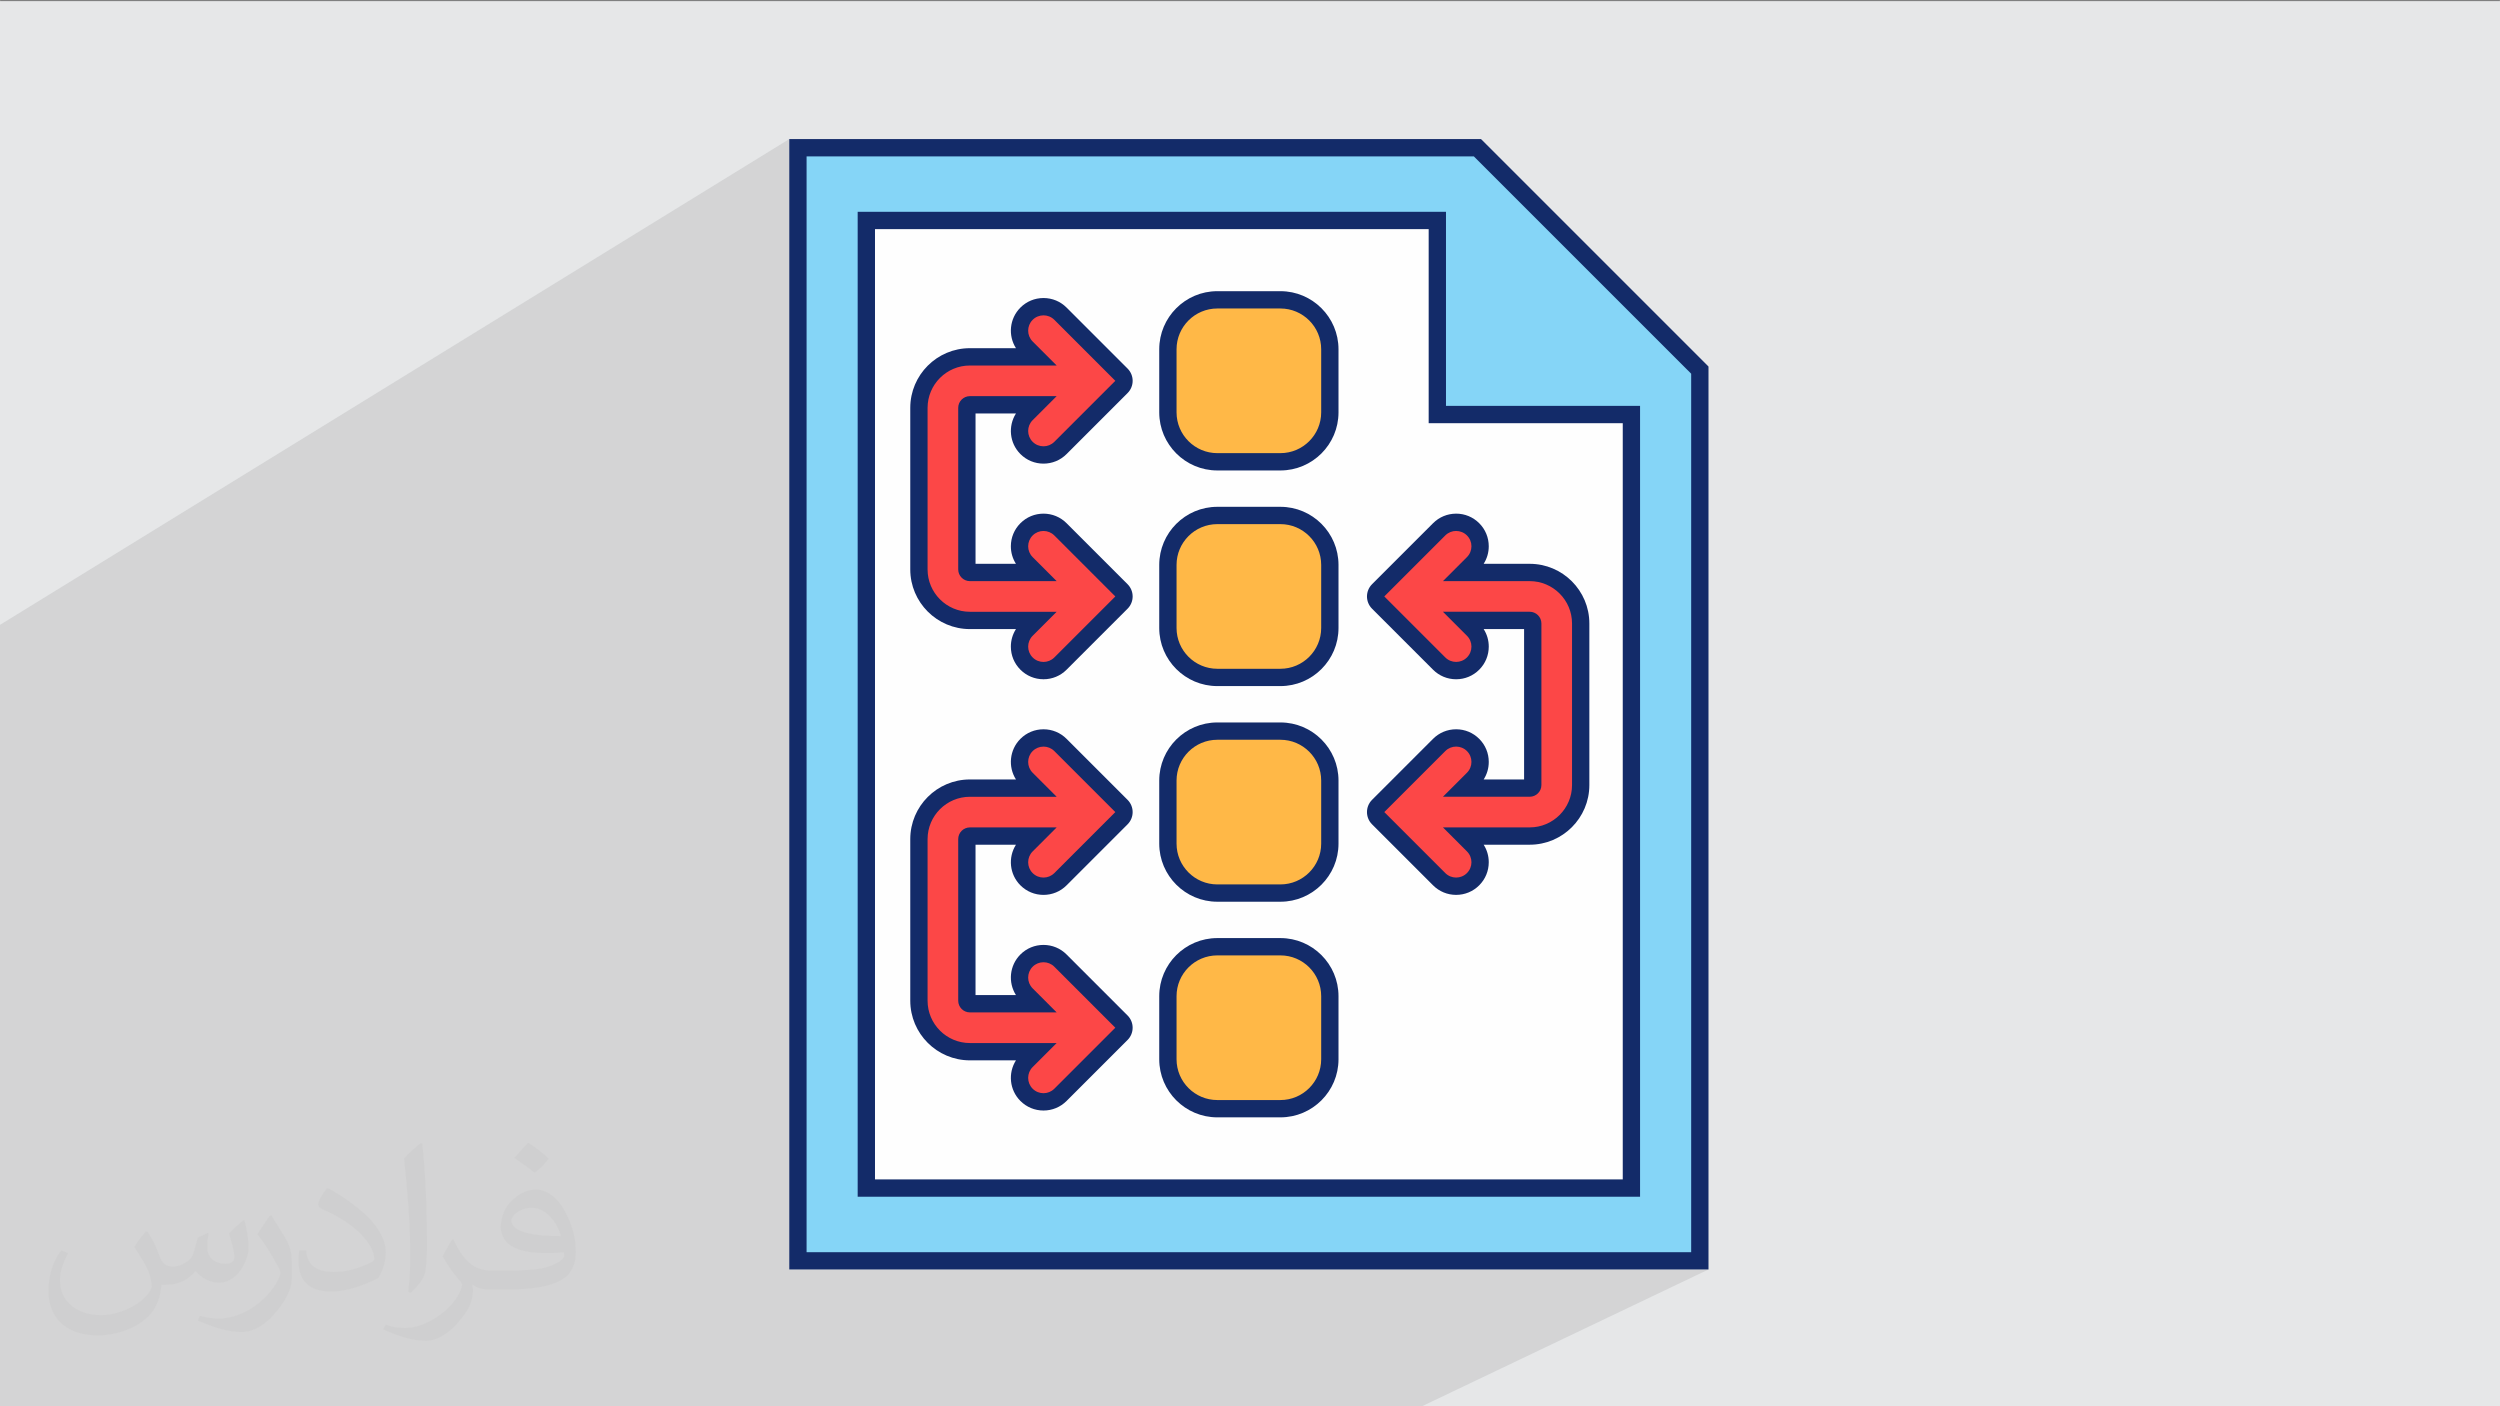
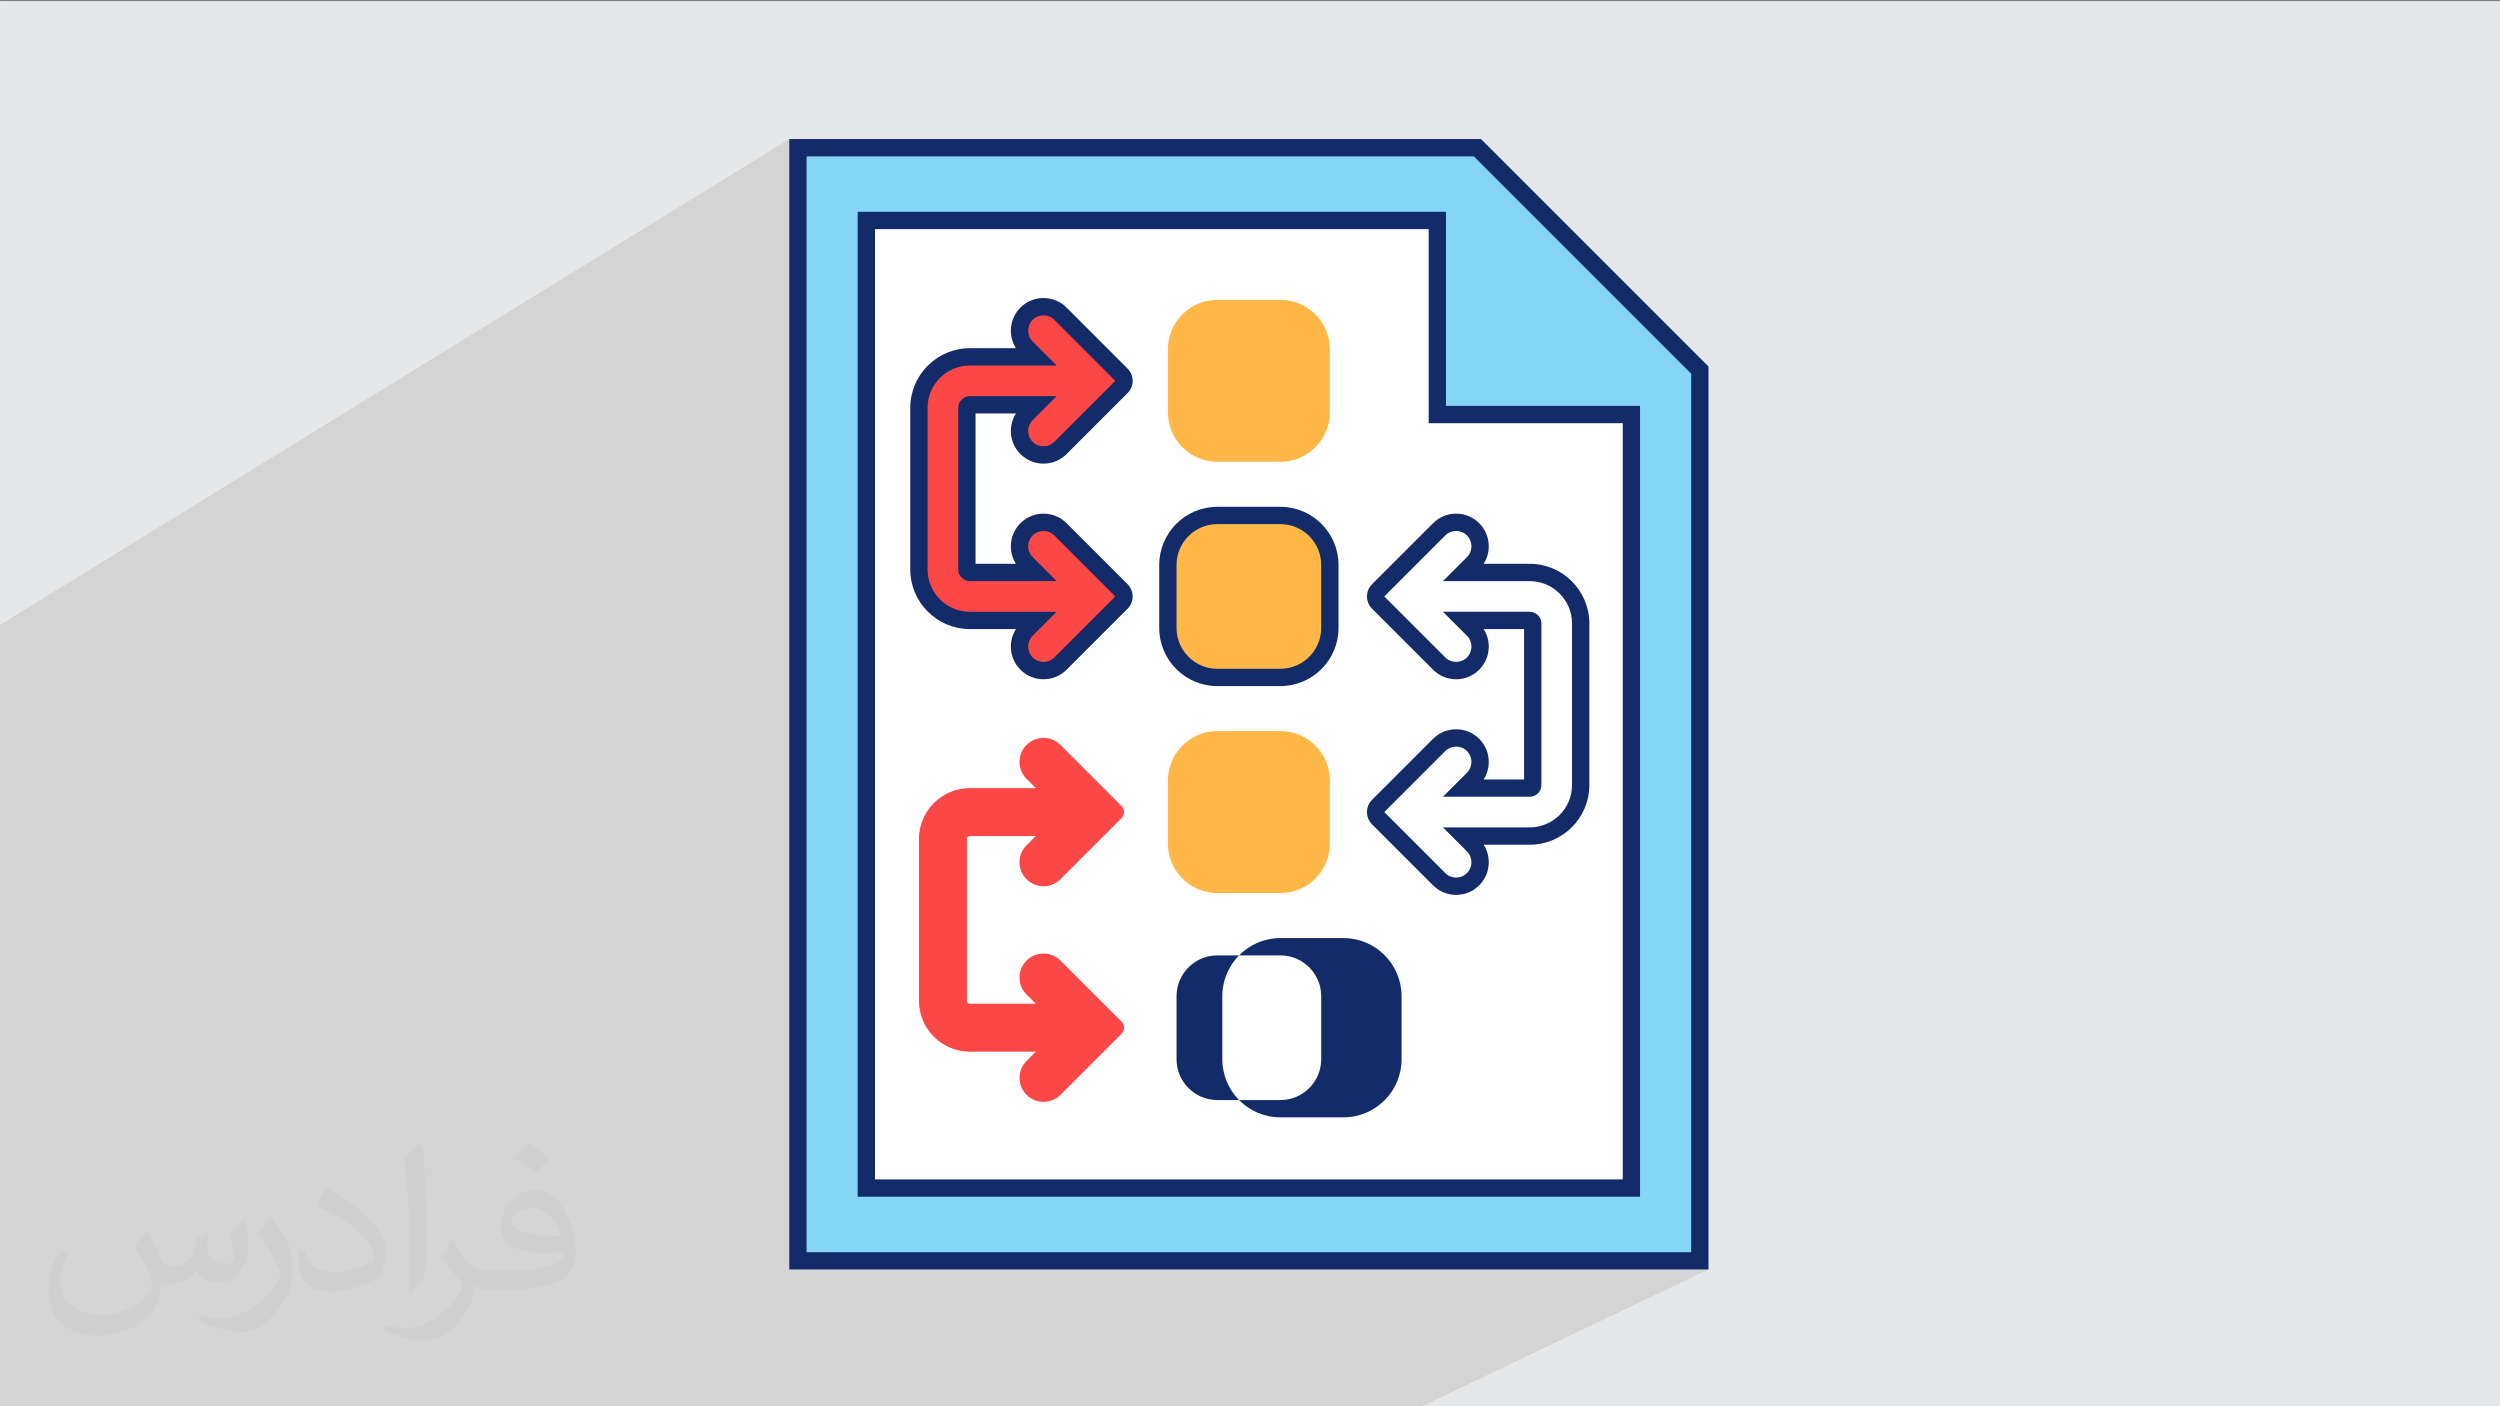
<svg xmlns="http://www.w3.org/2000/svg" xml:space="preserve" width="3.703in" height="2.083in" version="1.1" style="shape-rendering:geometricPrecision; text-rendering:geometricPrecision; image-rendering:optimizeQuality; fill-rule:evenodd; clip-rule:evenodd" viewBox="0 0 3703.33 2083.33">
  <rect x="0" y="0" width="3703.33" height="2083.33" fill="#808080" stroke="none" />
  <defs>
    <style type="text/css">
   
    .fil0 {fill:#E6E7E8}
    .fil5 {fill:#FEFEFE;fill-rule:nonzero}
    .fil3 {fill:#85D5F7;fill-rule:nonzero}
    .fil4 {fill:#132B69;fill-rule:nonzero}
    .fil6 {fill:#FC4747;fill-rule:nonzero}
    .fil7 {fill:#FFB847;fill-rule:nonzero}
    .fil2 {fill:#373435;fill-opacity:0.031}
    .fil1 {fill:#373435;fill-opacity:0.102}
   
  </style>
  </defs>
  <g id="Layer_x0020_1">
    <polygon class="fil0" points="-4.17,1.67 3704.16,1.67 3704.16,2085 -4.17,2085 " />
    <polygon class="fil1" points="773.09,2085 -4.17,2085 -4.17,928.17 1169.11,206.01 1169.11,1880.66 2530.88,1880.66 2102.81,2085 " />
    <path class="fil2" d="M218.96 1825.31c6.98,10.94 11.98,20.94 15.94,31.98 3.02,6.98 5,18.96 21.04,18.96 5,0 11.04,-0.94 16.98,-5 6.98,-2.92 12.19,-8.96 14.17,-16.98l5.94 -20.94 15 -7.08 1.04 1.04c-1.98,8.02 -1.98,15 -1.98,21.04 0,17.92 15,23.96 26.98,23.96 6.98,0 13.02,-3.02 13.02,-10 0,-8.02 -4.06,-21.98 -8.02,-35 6.98,-6.98 13.96,-13.96 22.08,-20l1.04 1.04c3.96,15 5.94,30 5.94,40 0,10 -3.96,20 -7.92,26.98 -7.19,13.96 -20.1,25 -36.15,25 -11.98,0 -25,-6.04 -34.06,-16.98l-0.94 0c-9.17,10.94 -22.08,20 -43.13,20l-6.98 0c-1.04,13.96 -4.06,23.96 -9.06,33.02 -12.92,25 -50.1,41.98 -85.1,41.98 -49.06,0 -73.13,-28.02 -73.13,-66.04 0,-23.02 6.98,-45 19.06,-60l10 4.06c-7.08,13.96 -11.98,26.98 -11.98,40 0,35 29.06,51.98 61.04,51.98 30,0 68.13,-20 75.1,-41.98 -1.98,-25 -11.98,-36.04 -26.04,-59.06 4.06,-6.98 10.1,-15 17.08,-23.02l0.94 0 0 0 0 0 2.08 1.04 0 0 0 0 0 0 0 0 0 0 0.02 0zm563.85 -132.08c10,6.04 20,14.06 30,23.02 -6.04,8.02 -12.08,15 -21.04,21.04 -10,-8.02 -20,-15 -30.1,-21.98 7.08,-8.02 14.06,-15 20.1,-22.08l1.04 0 0 0 0 0 0 0zm4.9 96.04c-16.98,0 -30.1,11.04 -30.1,19.06 0,16.98 33.13,22.92 73.13,22.92 -5,-20 -21.98,-41.98 -43.02,-41.98l0 0 -0.01 0zm-37.09 93.02c22.19,0 41.15,-1.04 55.1,-3.96 16.04,-4.06 30,-12.08 30,-18.02 0,-1.98 0,-3.02 -0.94,-5 -9.06,0.94 -19.06,0.94 -29.06,0.94 -28.96,0 -52.08,-6.98 -60.1,-22.92 -1.98,-4.06 -3.96,-10 -3.96,-15 0,-16.04 6.98,-32.08 18.96,-42.08 10.1,-8.96 21.15,-13.96 33.13,-13.96 20,0 36.98,16.98 48.02,41.98 6.15,14.06 11.15,30 11.15,51.04 0,13.96 -4.06,25 -12.19,33.96 -15.94,15 -45,21.04 -90.1,21.04l-20 0 0 0 -5 0c-10.94,0 -18.96,-1.98 -25,-6.98l-0.94 0c0,1.98 0.94,5 0.94,6.98 0,10 -3.02,23.02 -10,33.02 -20.1,30 -42.08,43.02 -60.1,43.02 -18.96,0 -42.08,-7.08 -63.13,-17.08l4.06 -6.98c6.98,3.02 15.94,5 28.96,5 34.17,0 78.13,-33.02 84.17,-63.96 -1.04,-3.02 -3.02,-6.04 -7.08,-10 -10,-11.98 -15.94,-21.98 -21.98,-31.98 5,-10.1 10,-18.02 14.06,-25.1l1.98 0c13.96,29.06 28.13,46.04 57.08,46.04l4.06 0 0 0 20.94 0 0 0 0 0 -3.02 0 0 0 0 0 0 0 0 0 0 -0.01 -0.01 0.01zm-146.15 31.04c1.98,-14.06 3.02,-29.06 3.02,-43.02l0 -21.04c0,-38.96 -5,-96.04 -9.06,-133.02 7.08,-8.02 17.08,-16.98 25.1,-23.02l1.98 1.04c5,46.98 6.98,101.04 6.98,151.04 0,13.02 -0.94,25.94 -1.98,35 -1.04,11.98 -8.02,20.94 -22.08,35l-2.92 -1.04 0 0 0 0 -1.04 -0.94 0 0 0 0 0 0 0 0 0 0zm-151.15 -62.08c0.94,18.02 10,33.02 40.94,33.02 20,0 36.15,-5 55.1,-13.96 3.02,-1.98 5,-3.02 5,-5 0,-11.98 -8.96,-26.98 -23.96,-41.04 -14.06,-13.02 -34.17,-25 -51.15,-31.98 -5.94,-3.02 -8.02,-5 -8.02,-8.02 0,-5 7.08,-16.98 13.02,-23.96l1.98 0c20,10.94 43.13,26.98 60.1,43.96 15.1,16.04 25.1,33.02 25.1,51.04 0,13.02 -4.06,25.94 -11.04,38.02 -21.98,10.94 -46.15,20 -70.1,20 -29.06,0 -48.13,-13.02 -48.13,-45 0,-3.02 0,-9.06 1.15,-16.04l10 0 0 0 0 0 0 -1.04 0 0 0 0 0 0 0 0 0 0 0.01 0zm-52.19 -51.98l18.02 29.06c6.98,10.94 13.02,21.98 13.02,40.94l0 24.06c0,18.96 -11.98,38.96 -31.98,60 -15,13.96 -29.06,20 -42.19,20 -18.96,0 -40,-6.04 -65,-16.98l3.02 -7.08c8.02,2.08 16.98,4.06 28.02,4.06 35,0 72.08,-26.04 88.13,-58.02 1.98,-4.06 3.02,-6.98 3.02,-8.96 0,-4.06 -1.98,-8.02 -4.06,-11.04 -8.96,-16.98 -18.96,-33.02 -30,-46.98 6.04,-9.06 12.08,-18.02 18.02,-27.08l1.98 0 0 0 0 0 0 -1.98 0 0 0 0 0 0 0 0 0.01 0 -0.01 0z" />
    <g id="_2494385960336">
      <polygon class="fil3" points="1181.94,1867.83 1181.94,218.83 2188.57,218.83 2518.05,548.31 2518.05,1867.83 " />
      <path class="fil4" d="M2193.88 206.02l-1024.76 0 0 1674.64 1361.77 0 0 -1337.65 -7.52 -7.52 -321.96 -321.96 -7.52 -7.5zm-10.62 25.65l321.97 321.96 0 1301.38 -1310.46 0 0 -1623.34c6.76,0 803.69,0 988.49,0z" />
      <polygon class="fil5" points="1283.28,1760.04 1283.28,326.62 2129.18,326.62 2129.18,614.14 2416.7,614.14 2416.7,1760.04 " />
      <path class="fil4" d="M2142.01 313.8c-5.87,0 -859.7,0 -871.55,0l0 1459.06 1159.06 0 0 -1171.55 -287.51 0 0 -287.51zm-25.65 25.65l0 287.52 287.52 0 0 1120.24 -1107.76 0 0 -1407.76 820.24 0z" />
      <path class="fil6" d="M1545.74 1632.34c-9.49,0 -18.41,-3.7 -25.12,-10.41 -13.85,-13.85 -13.85,-36.39 0,-50.24l13.69 -13.68 -97.56 0c-41.66,0 -75.55,-33.89 -75.55,-75.55l0 -239.39c0,-41.66 33.89,-75.55 75.55,-75.55l97.56 0 -13.69 -13.68c-6.71,-6.71 -10.41,-15.63 -10.41,-25.12 0,-9.49 3.7,-18.41 10.41,-25.12 6.71,-6.71 15.63,-10.41 25.12,-10.41 9.48,0 18.41,3.7 25.12,10.41l90.36 90.37c5.01,5.01 5.01,13.13 0,18.14l-90.36 90.36c-6.71,6.71 -15.63,10.41 -25.12,10.41 -9.49,0 -18.41,-3.69 -25.12,-10.41 -6.71,-6.7 -10.41,-15.63 -10.41,-25.12 0,-9.48 3.7,-18.41 10.41,-25.11l13.69 -13.69 -97.56 0c-2.48,0 -4.51,2.02 -4.51,4.5l0 239.39c0,2.48 2.03,4.51 4.51,4.51l97.56 0 -13.68 -13.69c-6.71,-6.7 -10.41,-15.63 -10.41,-25.11 0,-9.49 3.7,-18.41 10.41,-25.11 6.71,-6.71 15.63,-10.41 25.12,-10.41 9.48,0 18.41,3.7 25.12,10.41l90.36 90.36c5.01,5.01 5.01,13.13 0,18.14l-90.36 90.37c-6.71,6.71 -15.63,10.41 -25.12,10.41z" />
-       <path class="fil4" d="M1545.74 1080.39c-12.91,0 -25.06,5.03 -34.19,14.17 -16.31,16.3 -18.51,41.46 -6.6,60.15l-68.2 0c-48.73,0 -88.37,39.65 -88.37,88.37l0 239.39c0,48.73 39.65,88.37 88.37,88.37l68.2 0c-11.91,18.69 -9.71,43.85 6.6,60.16 9.13,9.13 21.27,14.17 34.19,14.17 12.91,0 25.06,-5.04 34.19,-14.17l90.37 -90.36c4.81,-4.81 7.51,-11.33 7.51,-18.15 0,-6.8 -2.7,-13.32 -7.51,-18.13l-90.37 -90.37c-9.13,-9.14 -21.28,-14.16 -34.19,-14.16 -12.91,0 -25.06,5.02 -34.19,14.15 -16.31,16.31 -18.51,41.47 -6.6,60.17l-59.89 0 0 -222.75 59.89 0c-11.91,18.69 -9.71,43.85 6.6,60.15 9.13,9.14 21.27,14.17 34.19,14.17 12.91,0 25.06,-5.02 34.19,-14.16l90.37 -90.37c10.02,-10.02 10.02,-26.26 0,-36.28l-90.37 -90.36c-9.13,-9.14 -21.28,-14.17 -34.19,-14.17zm0 25.65c5.81,0 11.61,2.22 16.05,6.65l90.36 90.36 -90.36 90.37c-4.44,4.43 -10.24,6.65 -16.05,6.65 -5.81,0 -11.62,-2.22 -16.05,-6.65 -8.86,-8.86 -8.86,-23.23 0,-32.09l35.57 -35.58 -128.52 0c-9.56,0 -17.33,7.77 -17.33,17.33l0 239.39c0,9.56 7.77,17.33 17.33,17.33l128.52 0 -35.57 -35.58c-8.86,-8.86 -8.86,-23.23 0,-32.09 4.43,-4.43 10.24,-6.65 16.05,-6.65 5.81,0 11.61,2.22 16.05,6.65l90.36 90.36 -90.36 90.37c-4.44,4.43 -10.25,6.65 -16.05,6.65 -5.81,0 -11.62,-2.22 -16.05,-6.65 -8.86,-8.86 -8.86,-23.23 0,-32.09l35.57 -35.58 -128.52 0c-34.59,0 -62.72,-28.14 -62.72,-62.72l0 -239.39c0,-34.59 28.13,-62.72 62.72,-62.72l128.52 0 -35.57 -35.58c-8.86,-8.86 -8.86,-23.23 0,-32.09 4.43,-4.43 10.24,-6.65 16.05,-6.65z" />
-       <path class="fil6" d="M2157.03 1312.89c-9.49,0 -18.41,-3.69 -25.12,-10.41l-90.37 -90.36c-5,-5.01 -5,-13.13 0,-18.14l90.37 -90.37c6.71,-6.71 15.63,-10.41 25.12,-10.41 9.48,0 18.41,3.7 25.11,10.41 6.71,6.7 10.41,15.63 10.41,25.12 0,9.48 -3.69,18.41 -10.4,25.11l-13.69 13.69 97.56 0c2.49,0 4.51,-2.02 4.51,-4.5l0 -239.39c0,-2.48 -2.02,-4.51 -4.51,-4.51l-97.56 0 13.69 13.69c6.7,6.7 10.4,15.63 10.4,25.11 0,9.49 -3.69,18.41 -10.41,25.11 -6.7,6.71 -15.63,10.41 -25.11,10.41 -9.49,0 -18.41,-3.7 -25.12,-10.41l-90.37 -90.36c-5,-5.01 -5,-13.13 0,-18.14l90.37 -90.37c6.71,-6.71 15.63,-10.41 25.12,-10.41 9.48,0 18.41,3.7 25.11,10.41 6.71,6.71 10.41,15.63 10.41,25.12 0,9.48 -3.69,18.41 -10.41,25.11l-13.68 13.68 97.56 0c41.66,0 75.55,33.89 75.55,75.55l0 239.39c0,41.66 -33.89,75.55 -75.55,75.55l-97.56 0 13.68 13.69c6.71,6.7 10.41,15.63 10.41,25.11 0,9.49 -3.69,18.41 -10.41,25.12 -6.7,6.71 -15.63,10.41 -25.11,10.41l0 0z" />
      <path class="fil4" d="M2157.03 760.94c-12.92,0 -25.06,5.04 -34.19,14.17l-90.37 90.36c-10.02,10.02 -10.02,26.26 0,36.28l90.37 90.37c9.13,9.14 21.27,14.16 34.19,14.16 12.91,0 25.06,-5.02 34.19,-14.16 9.13,-9.13 14.16,-21.27 14.16,-34.19 0,-9.35 -2.63,-18.28 -7.55,-25.97l59.88 0 0 222.75 -59.88 0c4.92,-7.69 7.55,-16.63 7.55,-25.97 0,-12.92 -5.03,-25.06 -14.16,-34.19 -9.14,-9.14 -21.28,-14.17 -34.19,-14.17 -12.92,0 -25.06,5.03 -34.19,14.16l-90.37 90.37c-10.02,10.02 -10.02,26.26 0,36.28l90.37 90.36c9.13,9.14 21.27,14.17 34.18,14.17 12.92,0 25.06,-5.03 34.19,-14.17 9.13,-9.13 14.16,-21.27 14.16,-34.19 0,-9.34 -2.63,-18.28 -7.55,-25.97l68.19 0c48.73,0 88.38,-39.65 88.38,-88.37l0 -239.39c0,-48.73 -39.65,-88.37 -88.38,-88.37l-68.19 0c4.92,-7.69 7.55,-16.63 7.55,-25.97 0,-12.92 -5.03,-25.06 -14.16,-34.19 -9.14,-9.13 -21.28,-14.17 -34.19,-14.17zm0 25.65c5.8,0 11.61,2.22 16.04,6.65 8.87,8.86 8.87,23.23 0,32.09l-35.57 35.58 128.52 0c34.59,0 62.72,28.13 62.72,62.72l0 239.39c0,34.58 -28.13,62.72 -62.72,62.72l-128.52 0 35.57 35.58c8.87,8.86 8.87,23.23 0,32.09 -4.43,4.43 -10.24,6.65 -16.04,6.65l-0.01 0c-5.8,0 -11.61,-2.22 -16.04,-6.65l-90.37 -90.37 90.37 -90.36c4.43,-4.43 10.24,-6.65 16.05,-6.65 5.8,0 11.61,2.22 16.04,6.65 8.87,8.86 8.87,23.23 0,32.09l-35.57 35.58 128.52 0c9.56,0 17.34,-7.78 17.34,-17.33l0 -239.39c0,-9.56 -7.78,-17.33 -17.34,-17.33l-128.52 0 35.57 35.58c8.87,8.86 8.87,23.23 0,32.09 -4.43,4.43 -10.24,6.65 -16.04,6.65 -5.81,0 -11.62,-2.22 -16.05,-6.65l-90.37 -90.36 90.37 -90.37c4.43,-4.43 10.24,-6.65 16.05,-6.65z" />
-       <path class="fil7" d="M1803.27 1642.47c-40.39,0 -73.24,-32.86 -73.24,-73.25l0 -93.44c0,-40.39 32.85,-73.25 73.24,-73.25l93.44 0c40.39,0 73.25,32.86 73.25,73.25l0 93.44c0,40.39 -32.85,73.25 -73.25,73.25l-93.44 0z" />
-       <path class="fil4" d="M1896.71 1389.7l-93.44 0c-47.46,0 -86.07,38.61 -86.07,86.08l0 93.44c0,47.46 38.61,86.07 86.07,86.07l93.44 0c47.46,0 86.07,-38.61 86.07,-86.07l0 -93.44c0,-47.46 -38.61,-86.08 -86.07,-86.08zm0 25.65c33.31,0 60.42,27.1 60.42,60.43l0 93.44c0,33.32 -27.11,60.43 -60.42,60.43l-93.44 0c-33.31,0 -60.42,-27.11 -60.42,-60.43l0 -93.44c0,-33.32 27.11,-60.43 60.42,-60.43l93.44 0z" />
+       <path class="fil4" d="M1896.71 1389.7c-47.46,0 -86.07,38.61 -86.07,86.08l0 93.44c0,47.46 38.61,86.07 86.07,86.07l93.44 0c47.46,0 86.07,-38.61 86.07,-86.07l0 -93.44c0,-47.46 -38.61,-86.08 -86.07,-86.08zm0 25.65c33.31,0 60.42,27.1 60.42,60.43l0 93.44c0,33.32 -27.11,60.43 -60.42,60.43l-93.44 0c-33.31,0 -60.42,-27.11 -60.42,-60.43l0 -93.44c0,-33.32 27.11,-60.43 60.42,-60.43l93.44 0z" />
      <path class="fil7" d="M1803.27 1323.02c-40.39,0 -73.24,-32.86 -73.24,-73.25l0 -93.44c0,-40.39 32.85,-73.25 73.24,-73.25l93.44 0c40.39,0 73.25,32.86 73.25,73.25l0 93.44c0,40.39 -32.85,73.25 -73.25,73.25l-93.44 0z" />
-       <path class="fil4" d="M1896.71 1070.26l-93.44 0c-47.46,0 -86.07,38.61 -86.07,86.07l0 93.44c0,47.46 38.61,86.08 86.07,86.08l93.44 0c47.46,0 86.07,-38.62 86.07,-86.08l0 -93.44c0,-47.46 -38.61,-86.07 -86.07,-86.07zm0 25.65c33.31,0 60.42,27.11 60.42,60.43l0 93.44c0,33.32 -27.11,60.43 -60.42,60.43l-93.44 0c-33.31,0 -60.42,-27.11 -60.42,-60.43l0 -93.44c0,-33.32 27.11,-60.43 60.42,-60.43l93.44 0z" />
      <path class="fil7" d="M1803.27 1003.58c-40.39,0 -73.24,-32.86 -73.24,-73.26l0 -93.43c0,-40.39 32.85,-73.25 73.24,-73.25l93.44 0c40.39,0 73.25,32.86 73.25,73.25l0 93.43c0,40.39 -32.85,73.26 -73.25,73.26l-93.44 0z" />
      <path class="fil4" d="M1896.71 750.81l-93.44 0c-47.46,0 -86.07,38.61 -86.07,86.08l0 93.43c0,47.46 38.61,86.08 86.07,86.08l93.44 0c47.46,0 86.07,-38.61 86.07,-86.08l0 -93.43c0,-47.46 -38.61,-86.08 -86.07,-86.08zm0 25.65c33.31,0 60.42,27.11 60.42,60.43l0 93.43c0,33.32 -27.11,60.43 -60.42,60.43l-93.44 0c-33.31,0 -60.42,-27.11 -60.42,-60.43l0 -93.43c0,-33.32 27.11,-60.43 60.42,-60.43l93.44 0z" />
      <path class="fil7" d="M1803.27 684.13c-40.39,0 -73.24,-32.86 -73.24,-73.25l0 -93.43c0,-40.4 32.85,-73.25 73.24,-73.25l93.44 0c40.39,0 73.25,32.85 73.25,73.25l0 93.43c0,40.39 -32.85,73.25 -73.25,73.25l-93.44 0z" />
-       <path class="fil4" d="M1896.71 431.36l-93.44 0c-47.46,0 -86.07,38.62 -86.07,86.09l0 93.43c0,47.46 38.61,86.08 86.07,86.08l93.44 0c47.46,0 86.07,-38.62 86.07,-86.08l0 -93.43c0,-47.47 -38.61,-86.09 -86.07,-86.09zm0 25.65c33.31,0 60.42,27.11 60.42,60.44l0 93.43c0,33.32 -27.11,60.43 -60.42,60.43l-93.44 0c-33.31,0 -60.42,-27.11 -60.42,-60.43l0 -93.43c0,-33.33 27.11,-60.44 60.42,-60.44l93.44 0z" />
      <path class="fil6" d="M1545.74 993.45c-9.49,0 -18.41,-3.7 -25.12,-10.41 -6.71,-6.7 -10.41,-15.63 -10.41,-25.11 0,-9.48 3.7,-18.41 10.41,-25.11l13.69 -13.69 -97.56 0c-41.66,0 -75.55,-33.89 -75.55,-75.55l0 -239.39c0,-41.66 33.89,-75.54 75.55,-75.54l97.56 0 -13.69 -13.69c-6.71,-6.71 -10.41,-15.63 -10.41,-25.11 0,-9.51 3.7,-18.41 10.41,-25.12 6.71,-6.71 15.63,-10.42 25.12,-10.42 9.48,0 18.41,3.71 25.12,10.42l90.36 90.36c5.01,5.01 5.01,13.13 0,18.15l-90.36 90.36c-6.71,6.71 -15.63,10.41 -25.12,10.41 -9.49,0 -18.41,-3.69 -25.12,-10.41 -13.85,-13.85 -13.85,-36.38 0,-50.23l13.69 -13.69 -97.56 0c-2.48,0 -4.51,2.02 -4.51,4.5l0 239.39c0,2.48 2.03,4.51 4.51,4.51l97.56 0 -13.69 -13.68c-6.71,-6.71 -10.41,-15.63 -10.41,-25.11 0,-9.49 3.7,-18.41 10.41,-25.12 6.71,-6.71 15.63,-10.41 25.12,-10.41 9.48,0 18.41,3.7 25.12,10.41l90.36 90.37c5.01,5.01 5.01,13.13 0,18.14l-90.36 90.36c-6.71,6.71 -15.63,10.41 -25.12,10.41z" />
      <path class="fil4" d="M1545.74 441.5c-12.91,0 -25.06,5.03 -34.19,14.16 -16.31,16.31 -18.51,41.48 -6.6,60.15l-68.2 0c-48.73,0 -88.37,39.65 -88.37,88.38l0 239.39c0,48.73 39.65,88.37 88.37,88.37l68.19 0c-4.92,7.69 -7.55,16.63 -7.55,25.97 0,12.91 5.04,25.06 14.17,34.19 9.13,9.13 21.27,14.16 34.19,14.16 12.91,0 25.06,-5.02 34.19,-14.16l90.37 -90.37c4.81,-4.81 7.51,-11.33 7.51,-18.13 0,-6.81 -2.7,-13.33 -7.51,-18.15l-90.37 -90.36c-9.13,-9.13 -21.27,-14.17 -34.19,-14.17 -12.91,0 -25.06,5.04 -34.19,14.17 -9.13,9.13 -14.17,21.27 -14.17,34.19 0,9.34 2.63,18.28 7.55,25.97l-59.87 0 0 -222.76 59.89 0c-11.91,18.7 -9.71,43.85 6.6,60.16 9.13,9.14 21.27,14.17 34.19,14.17 12.91,0 25.06,-5.03 34.19,-14.17l90.37 -90.36c10.02,-10.02 10.02,-26.26 0,-36.28l-90.37 -90.37c-9.13,-9.13 -21.27,-14.16 -34.19,-14.16zm0 25.65c5.8,0 11.61,2.21 16.05,6.63l90.36 90.38 -90.36 90.36c-4.44,4.43 -10.24,6.65 -16.05,6.65 -5.81,0 -11.62,-2.22 -16.05,-6.65 -8.86,-8.86 -8.86,-23.23 0,-32.09l35.57 -35.58 -128.52 0c-9.56,0 -17.33,7.78 -17.33,17.33l0 239.39c0,9.56 7.77,17.33 17.33,17.33l128.52 0 -35.57 -35.58c-8.86,-8.86 -8.86,-23.23 0,-32.09 4.43,-4.43 10.24,-6.65 16.05,-6.65 5.8,0 11.61,2.22 16.05,6.65l90.36 90.37 -90.36 90.36c-4.44,4.43 -10.25,6.65 -16.05,6.65 -5.81,0 -11.62,-2.22 -16.05,-6.65 -8.86,-8.86 -8.86,-23.23 0,-32.09l35.57 -35.58 -128.52 0c-34.59,0 -62.72,-28.13 -62.72,-62.72l0 -239.39c0,-34.58 28.13,-62.72 62.72,-62.72l128.52 0 -35.57 -35.58c-8.86,-8.87 -8.86,-23.23 0,-32.1 4.43,-4.43 10.24,-6.63 16.05,-6.63z" />
    </g>
  </g>
</svg>